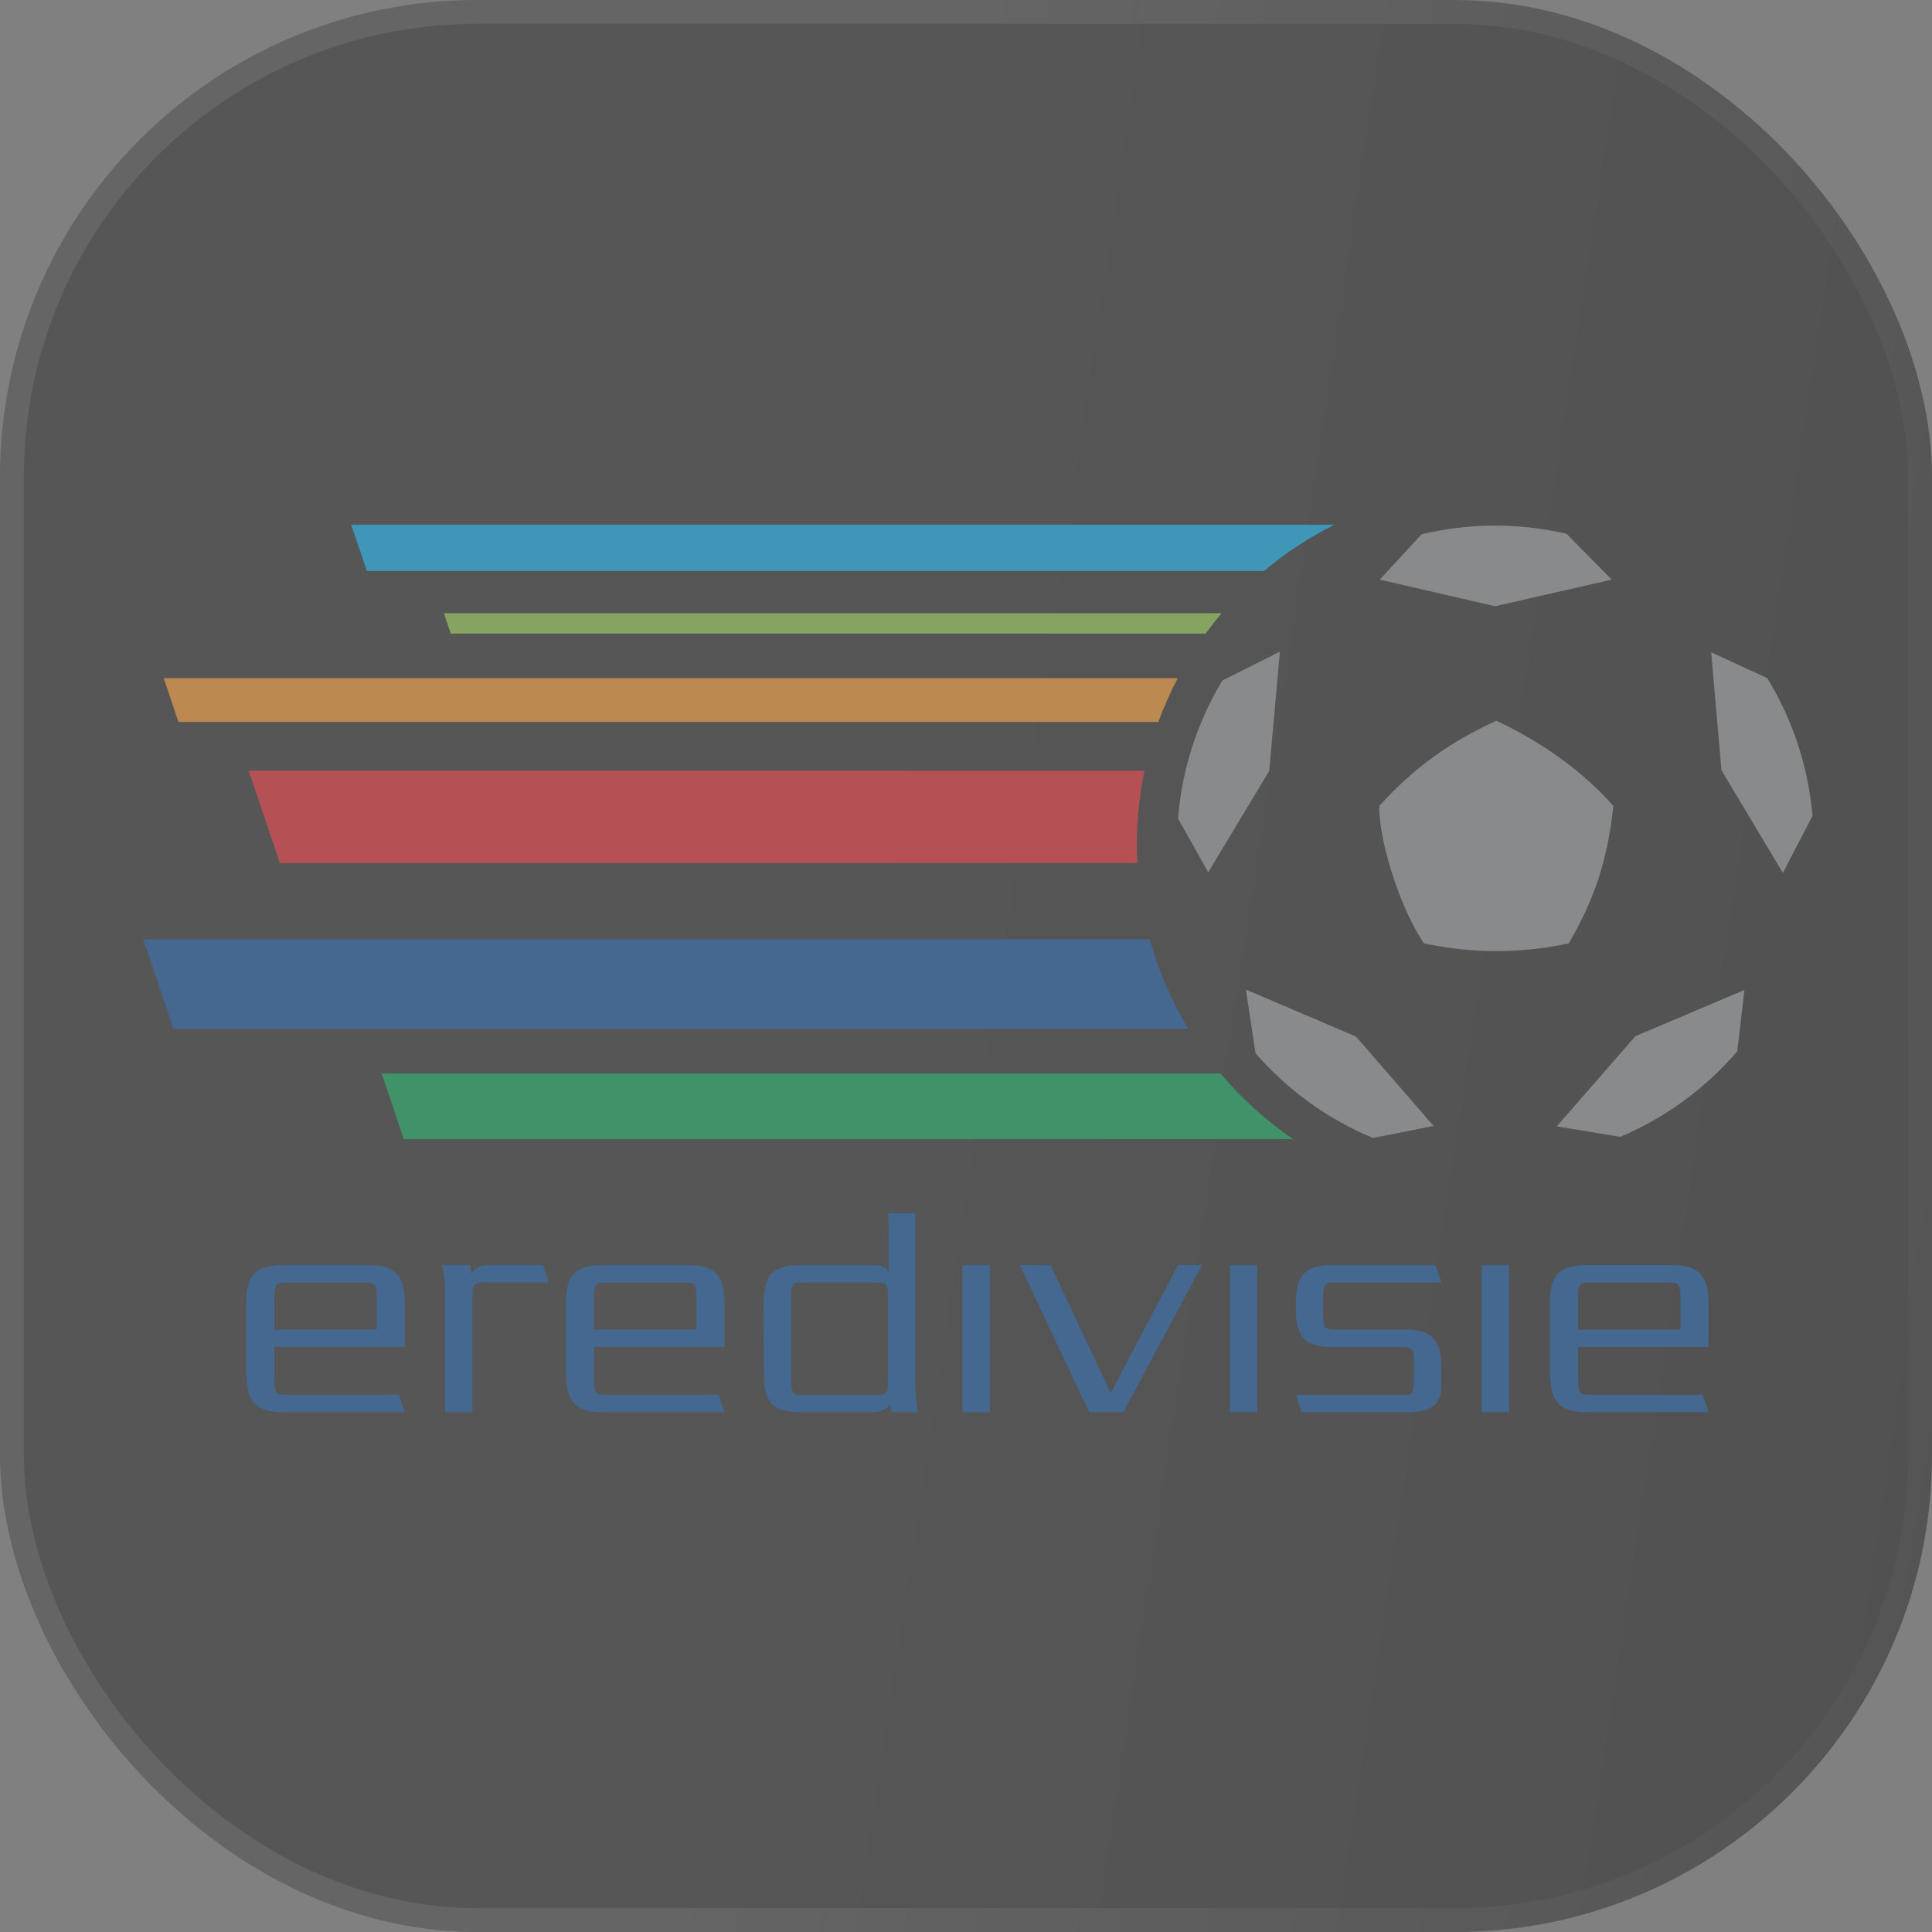
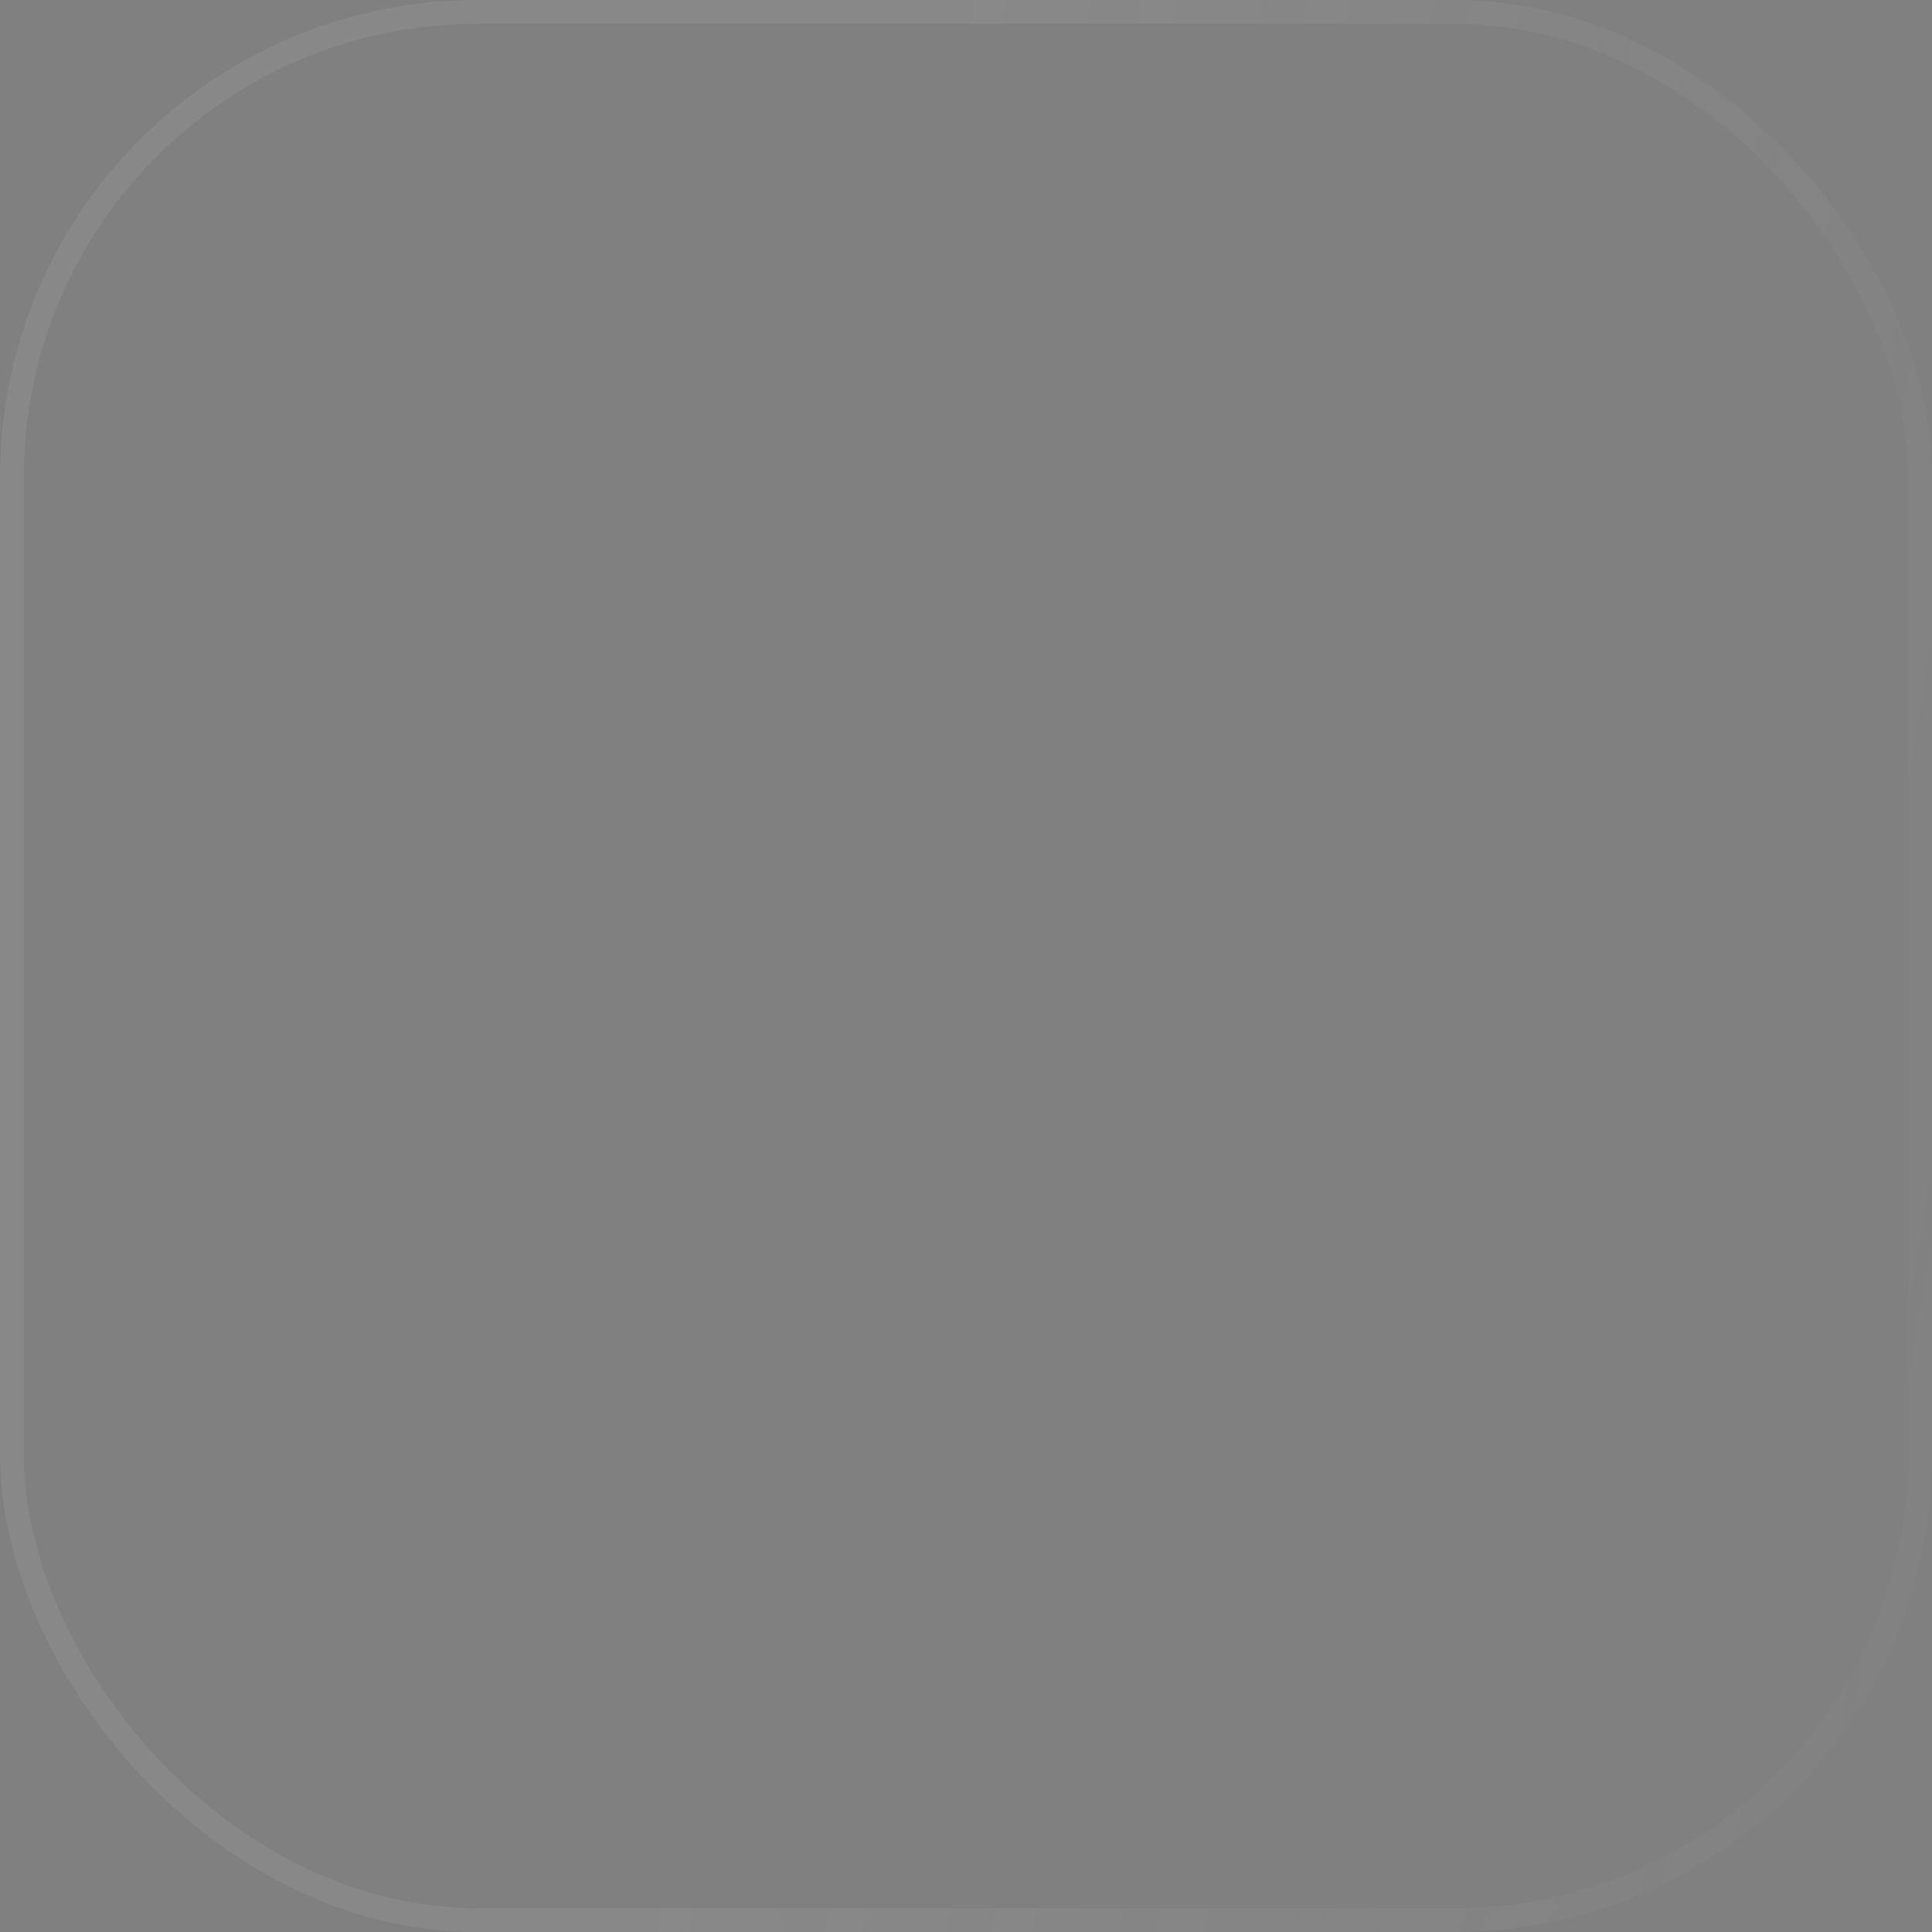
<svg xmlns="http://www.w3.org/2000/svg" width="81" height="81" viewBox="0 0 81 81" fill="none">
  <rect x="0" y="0" width="81" height="81" fill="#808080" stroke="none" />
  <g opacity="0.5">
-     <rect width="81" height="81" rx="20" fill="url(#paint0_linear_470_14967)" />
    <rect x="0.5" y="0.5" width="80" height="80" rx="19.5" stroke="url(#paint1_linear_470_14967)" stroke-opacity="0.6" />
    <g clip-path="url(#clip0_470_14967)">
-       <path d="M51.171 45.005H16L16.929 47.76H54.22C53.083 46.986 52.056 46.059 51.171 45.005Z" fill="#00A452" />
      <path d="M14.725 22L15.381 23.94H52.995C53.9 23.179 54.89 22.528 55.947 22H14.725Z" fill="#00ABEB" />
      <path d="M6.865 28.432L7.482 30.267H48.565C48.795 29.638 49.067 29.025 49.379 28.432H6.865Z" fill="#F79321" />
      <path d="M47.983 32.312H10.429L11.732 36.183H47.687C47.617 34.885 47.716 33.584 47.983 32.312Z" fill="#EA2228" />
      <path d="M18.61 25.708L18.899 26.564H50.546C50.76 26.271 50.985 25.985 51.219 25.708H18.61Z" fill="#8CC642" />
      <path d="M6.011 39.385L7.27 43.133H49.826C49.117 41.964 48.572 40.703 48.207 39.385H6.011Z" fill="#09509F" />
      <path d="M67.641 33.786C66.365 32.351 64.674 31.126 62.736 30.218C60.795 31.107 59.321 32.146 57.831 33.786C57.776 35.111 58.682 38.08 59.704 39.552C61.691 39.976 63.721 39.99 65.769 39.552C66.829 37.738 67.4 36.079 67.641 33.786ZM62.682 25.417L67.574 24.3L65.678 22.379C63.679 21.915 61.599 21.922 59.603 22.399L57.848 24.3L62.682 25.417ZM53.213 32.32L53.66 27.322L51.248 28.531C50.189 30.289 49.552 32.269 49.389 34.315L50.655 36.572L53.213 32.32ZM56.851 43.459L52.235 41.489L52.639 44.156C53.983 45.707 55.67 46.924 57.566 47.711L60.104 47.206L56.851 43.459ZM68.568 43.441L65.268 47.224L67.931 47.662C69.822 46.862 71.5 45.634 72.835 44.075L73.137 41.505L68.568 43.441ZM72.173 32.291L74.749 36.599L75.99 34.203C75.813 32.158 75.164 30.182 74.094 28.43L71.743 27.348L72.173 32.291Z" fill="#929495" />
      <path d="M60.141 53.04H55.867C54.717 53.04 54.33 53.452 54.33 54.673V54.843C54.33 56.064 54.717 56.476 55.867 56.476H58.829C59.19 56.476 59.282 56.547 59.282 57.078V57.885C59.282 58.417 59.19 58.487 58.829 58.487H55.615L54.33 58.48L54.574 59.212H59.002C59.989 59.212 60.43 58.873 60.43 58.117V57.376C60.43 56.155 60.041 55.743 58.892 55.743H55.928C55.566 55.743 55.475 55.672 55.475 55.141V54.371C55.475 53.841 55.566 53.769 55.928 53.769H60.433L60.189 53.04L60.141 53.04ZM66.161 54.365C66.161 53.84 66.253 53.769 66.621 53.769H69.992C70.359 53.769 70.453 53.84 70.453 54.365V55.744H66.161V54.365ZM71.63 56.473V54.675C71.63 53.453 71.232 53.038 70.053 53.038H66.559C65.381 53.038 64.983 53.452 64.983 54.582V57.481C64.983 58.796 65.381 59.209 66.559 59.209H71.63L71.382 58.477L70.324 58.48H66.621C66.254 58.48 66.161 58.408 66.161 57.882V56.473H71.63ZM24.908 54.365C24.908 53.84 25 53.769 25.368 53.769H28.738C29.107 53.769 29.199 53.84 29.199 54.365V55.744H24.908V54.365ZM30.377 56.473V54.675C30.377 53.453 29.979 53.038 28.801 53.038H25.306C24.128 53.038 23.73 53.452 23.73 54.582V57.481C23.73 58.796 24.128 59.209 25.306 59.209H30.377L30.129 58.477L29.071 58.48H25.368C25 58.48 24.908 58.408 24.908 57.882V56.473H30.377ZM22.659 53.038H20.483C20.045 53.038 19.856 53.241 19.755 53.436C19.74 53.275 19.72 53.038 19.72 53.038H18.529L18.551 53.125C18.632 53.467 18.66 53.786 18.66 54.391V59.208H19.804V54.36C19.804 53.833 19.897 53.764 20.264 53.764H23.002L22.759 53.037L22.659 53.038ZM37.233 57.885C37.233 58.417 37.142 58.489 36.78 58.489H33.623C33.26 58.489 33.17 58.417 33.17 57.885V54.367C33.17 53.836 33.26 53.765 33.623 53.765H36.78C37.142 53.765 37.233 53.836 37.233 54.367V57.885ZM38.484 59.129C38.404 58.789 38.378 58.468 38.378 57.86V50.862H37.245L37.256 52.212V53.362C37.201 53.229 37.129 53.147 37.027 53.108C36.894 53.05 36.714 53.04 36.485 53.04H33.556C32.406 53.04 32.018 53.45 32.018 54.671L32.024 57.578C32.024 58.798 32.411 59.209 33.561 59.209H36.55C36.83 59.209 37.176 59.153 37.323 58.852C37.343 58.997 37.372 59.209 37.372 59.209H38.501L38.484 59.129ZM40.35 53.04H41.501V59.209H40.35V53.04ZM51.566 53.04H52.714V59.209H51.566V53.04ZM62.123 53.04H63.271V59.209H62.123V53.04ZM49.39 53.038L46.568 58.41L44.047 53.038H42.754L45.669 59.209H47.094L50.397 53.038H49.39ZM11.502 54.365C11.502 53.84 11.595 53.769 11.961 53.769H15.333C15.701 53.769 15.793 53.84 15.793 54.365V55.744H11.502V54.365ZM16.971 56.473V54.675C16.971 53.453 16.573 53.038 15.395 53.038H11.901C10.723 53.038 10.324 53.452 10.324 54.582V57.481C10.324 58.796 10.723 59.209 11.901 59.209H16.971L16.723 58.477L15.666 58.48H11.962C11.595 58.48 11.502 58.408 11.502 57.882V56.473H16.971Z" fill="#09509F" />
    </g>
  </g>
  <defs>
    <linearGradient id="paint0_linear_470_14967" x1="40.5" y1="8.01023e-06" x2="89.812" y2="7.43" gradientUnits="userSpaceOnUse">
      <stop stop-color="#2C2C2C" />
      <stop offset="1" stop-color="#222222" />
    </linearGradient>
    <linearGradient id="paint1_linear_470_14967" x1="40.5" y1="9.70757e-06" x2="102.6" y2="10.16" gradientUnits="userSpaceOnUse">
      <stop stop-color="#F6F6F6" stop-opacity="0.24" />
      <stop offset="1" stop-color="#F6F6F6" stop-opacity="0" />
    </linearGradient>
    <clipPath id="clip0_470_14967">
-       <rect width="70" height="37.212" fill="white" transform="translate(6 22)" />
-     </clipPath>
+       </clipPath>
  </defs>
</svg>